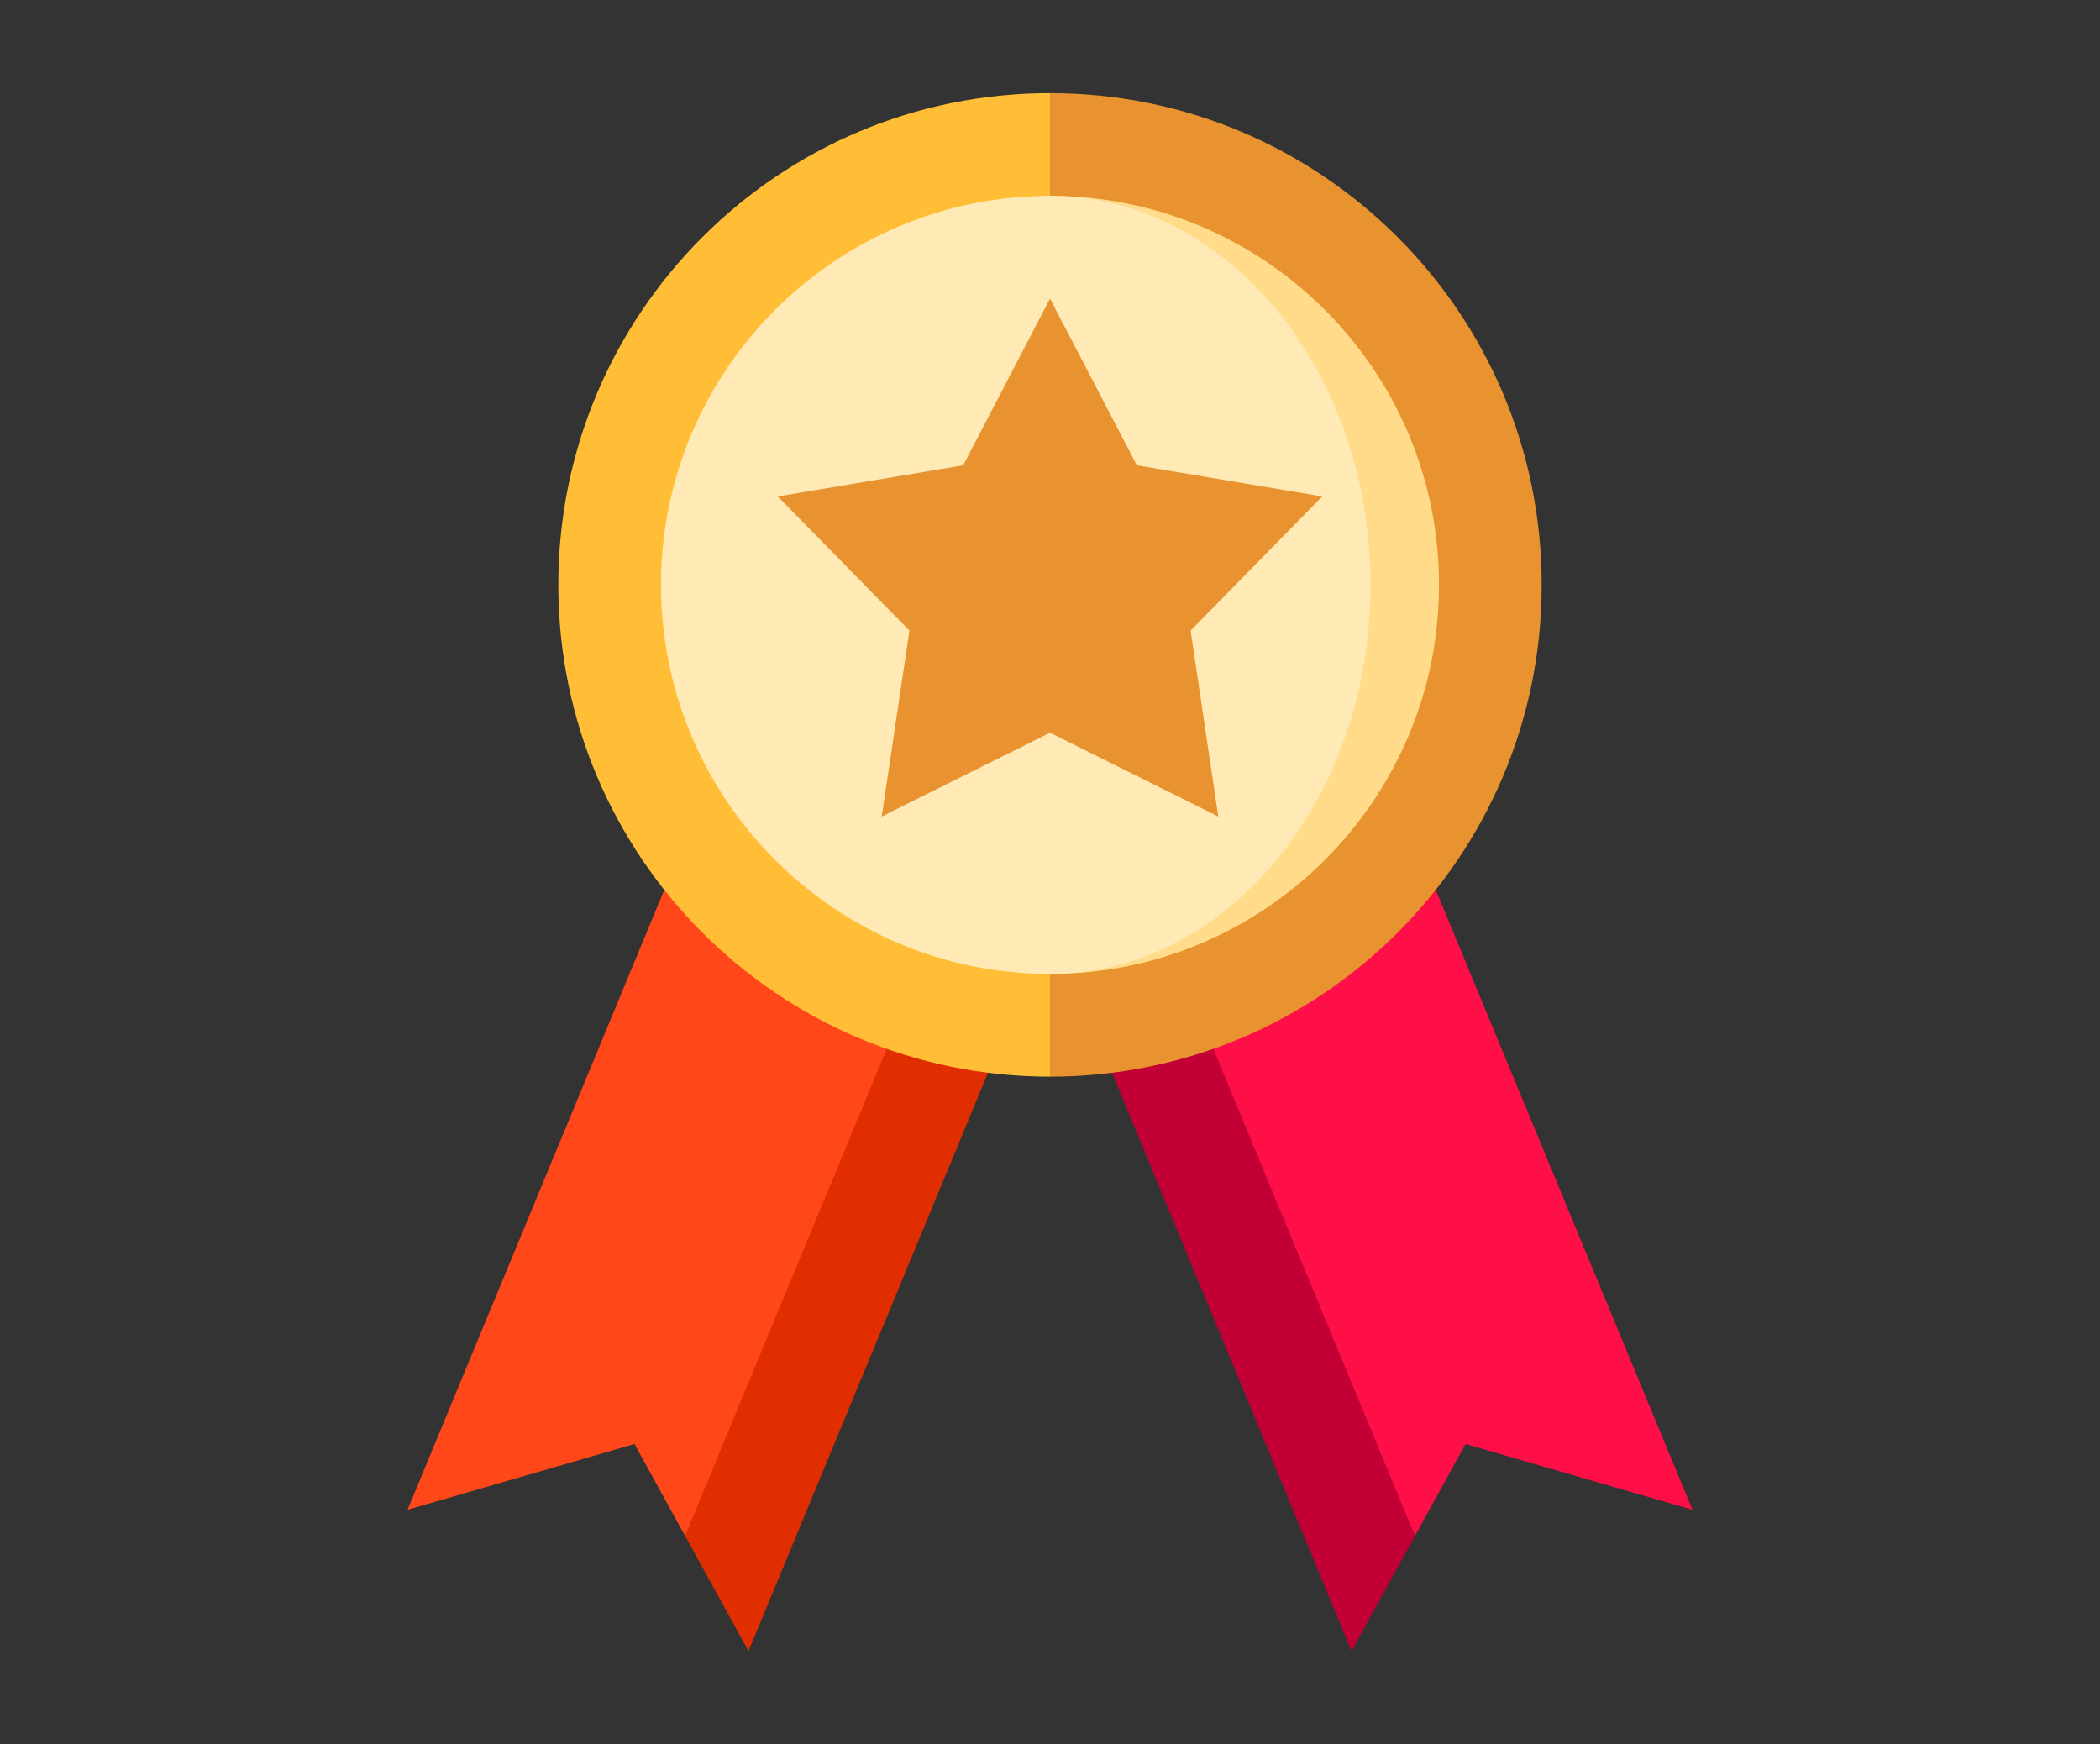
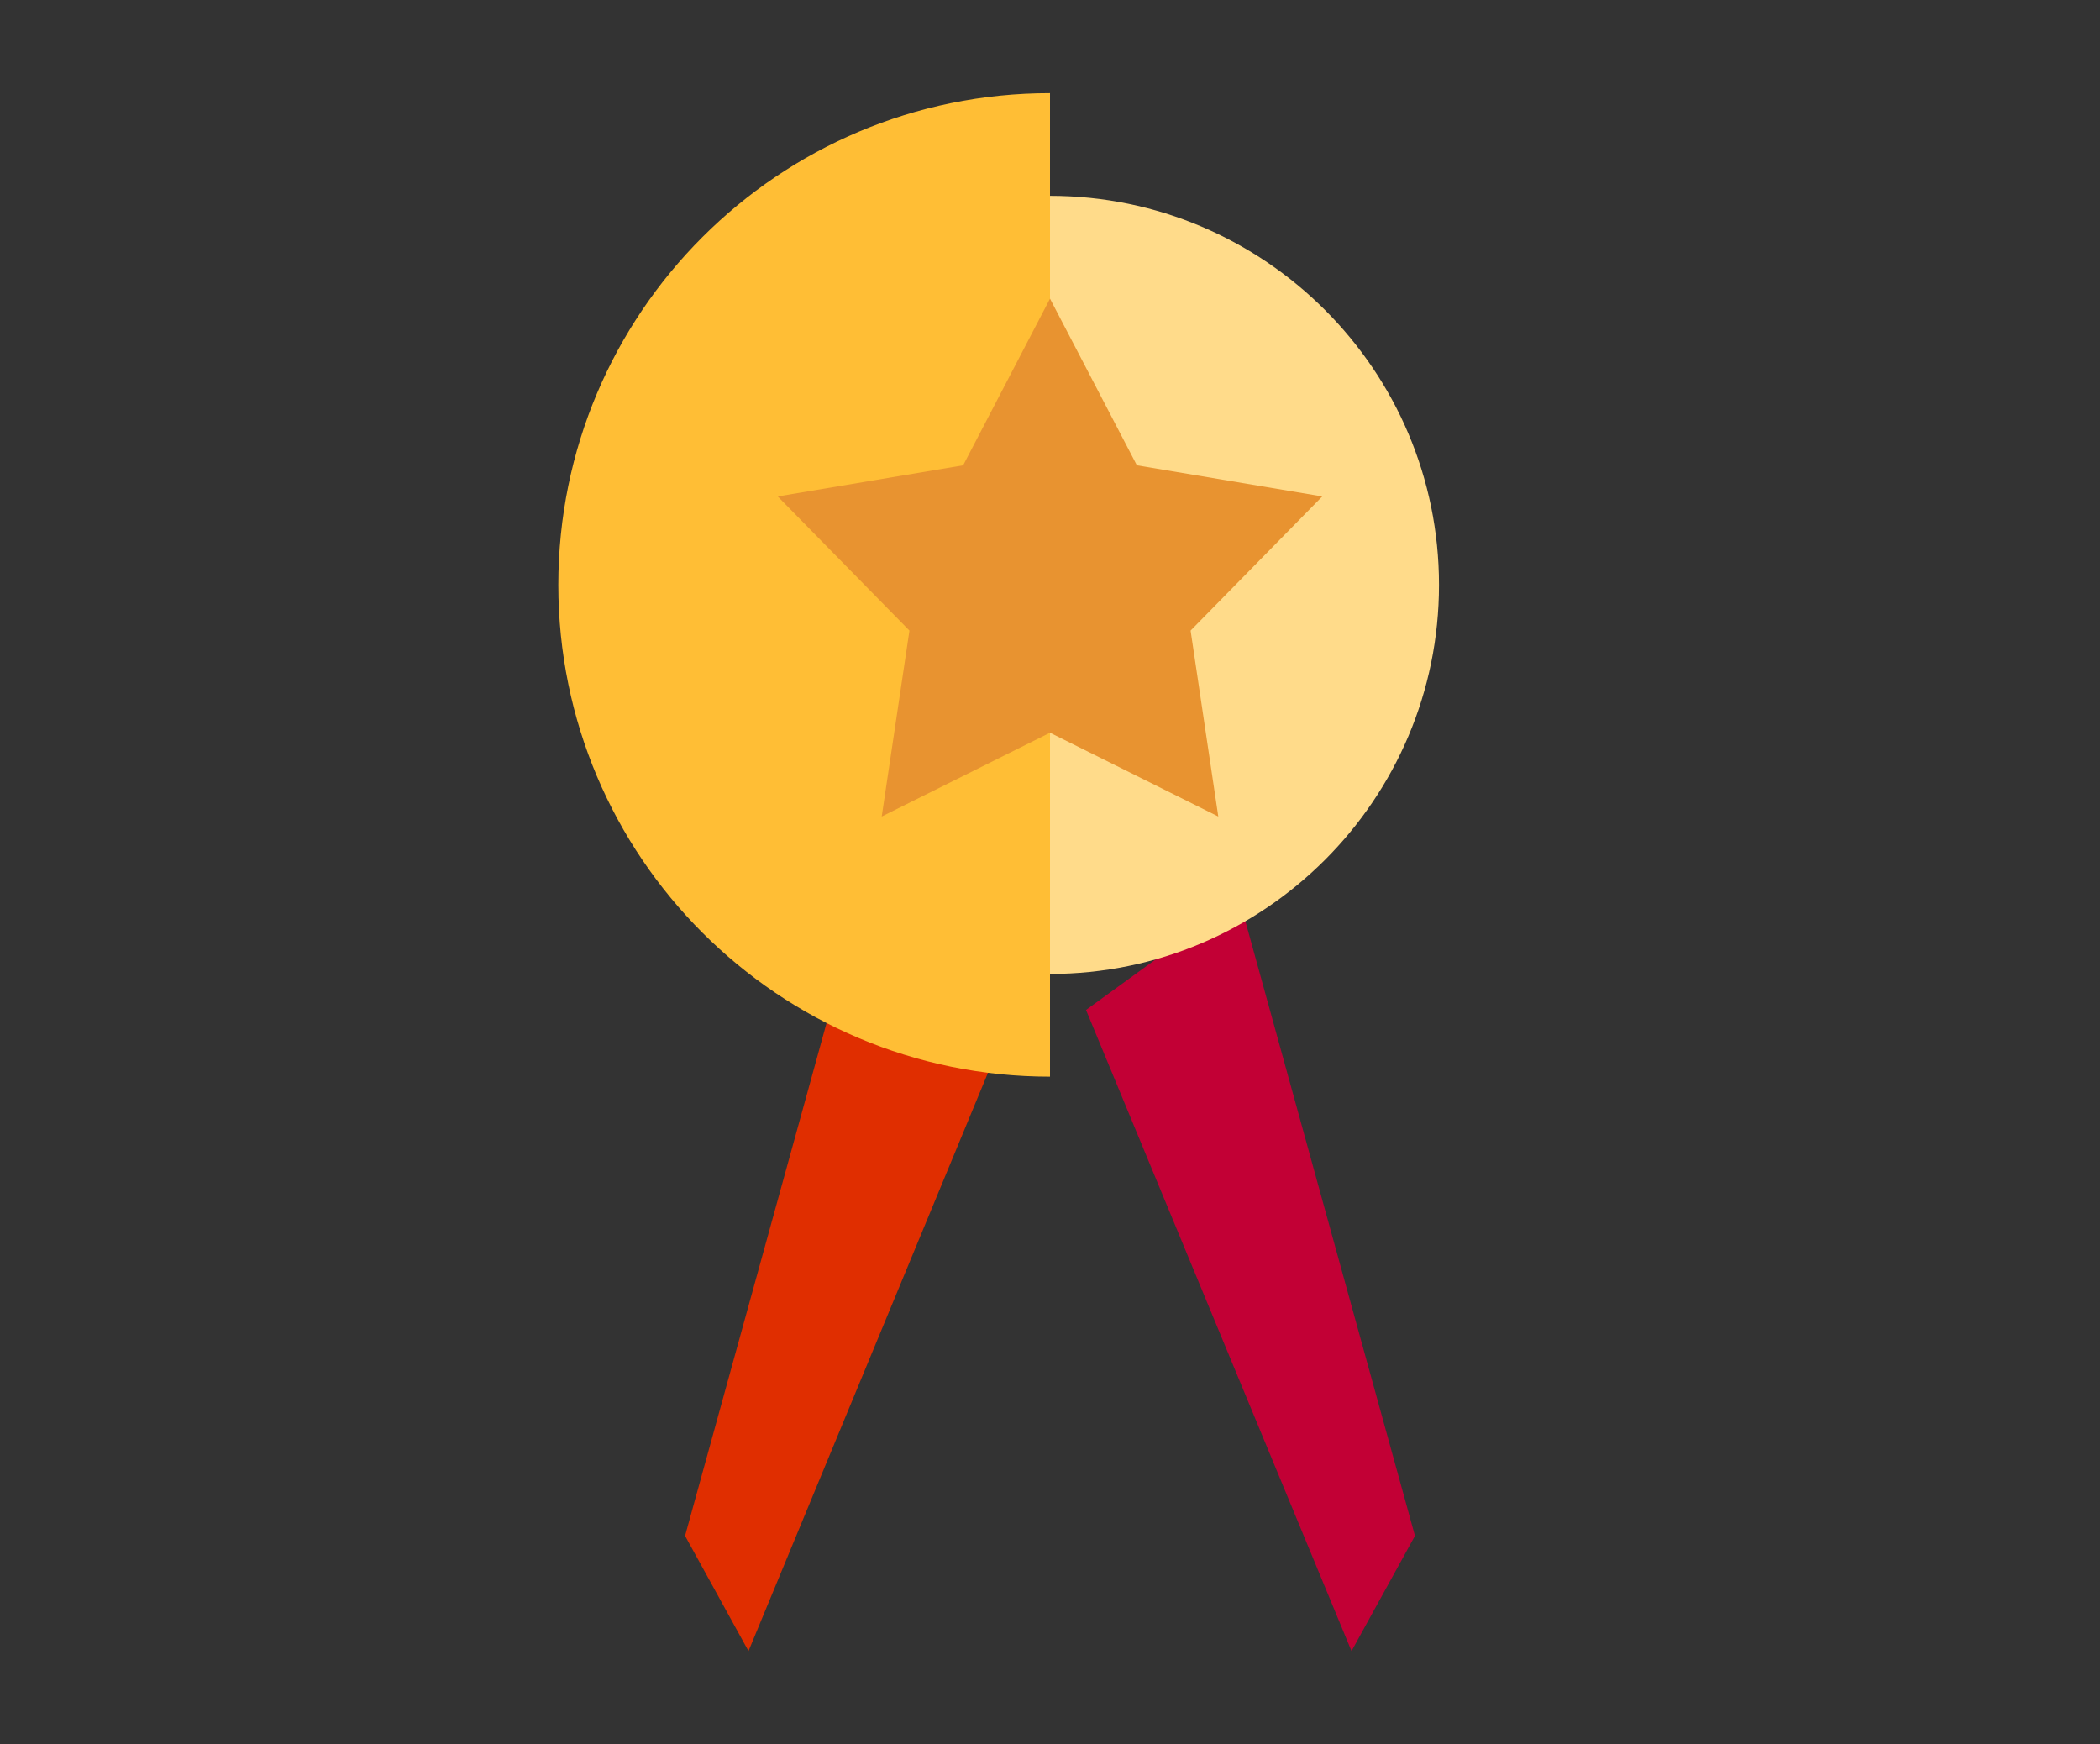
<svg xmlns="http://www.w3.org/2000/svg" version="1.1" id="Layer_1" x="0px" y="0px" width="59px" height="49px" viewBox="4.5 26.5 59 49" enable-background="new 4.5 26.5 59 49" xml:space="preserve">
  <rect x="4.5" y="26.5" width="59" height="49" fill="#333333" stroke="none" />
  <title>ib-ico-2</title>
  <desc>Created with Sketch.</desc>
  <polygon fill="#E02E00" points="32.988,54.873 25.529,72.883 23.747,69.646 28.686,51.748 " />
-   <polygon fill="#FF4719" points="24.452,48.387 15.95,68.914 22.326,67.066 23.747,69.646 30.612,53.068 " />
  <polygon fill="#C20035" points="35.012,54.873 42.471,72.883 44.254,69.646 39.315,51.748 " />
-   <polygon fill="#FF0F47" points="43.549,48.387 37.388,53.068 44.254,69.646 45.674,67.066 52.051,68.914 " />
-   <path fill="#E89330" d="M34,29.117l-4.81,13.814L34,56.746c7.628,0,13.814-6.186,13.814-13.815  C47.814,35.302,41.629,29.117,34,29.117z" />
  <path fill="#FFBE35" d="M20.186,42.931c0,7.629,6.185,13.815,13.814,13.815V29.117C26.371,29.117,20.186,35.302,20.186,42.931z" />
  <path fill="#FFDB8A" d="M34,32.002v21.859c6.026,0,10.929-4.902,10.929-10.93C44.93,36.905,40.026,32.002,34,32.002z" />
-   <path fill="#FFEAB5" d="M34,32.002c-6.026,0-10.929,4.902-10.929,10.929c0,6.028,4.903,10.93,10.929,10.93  c4.965,0,9.005-4.902,9.005-10.93C43.006,36.905,38.966,32.002,34,32.002z" />
  <polygon fill="#E89330" points="34,34.889 36.441,39.572 41.649,40.446 37.95,44.215 38.728,49.438 34,47.084 29.272,49.438   30.051,44.215 26.351,40.446 31.56,39.572 " />
</svg>